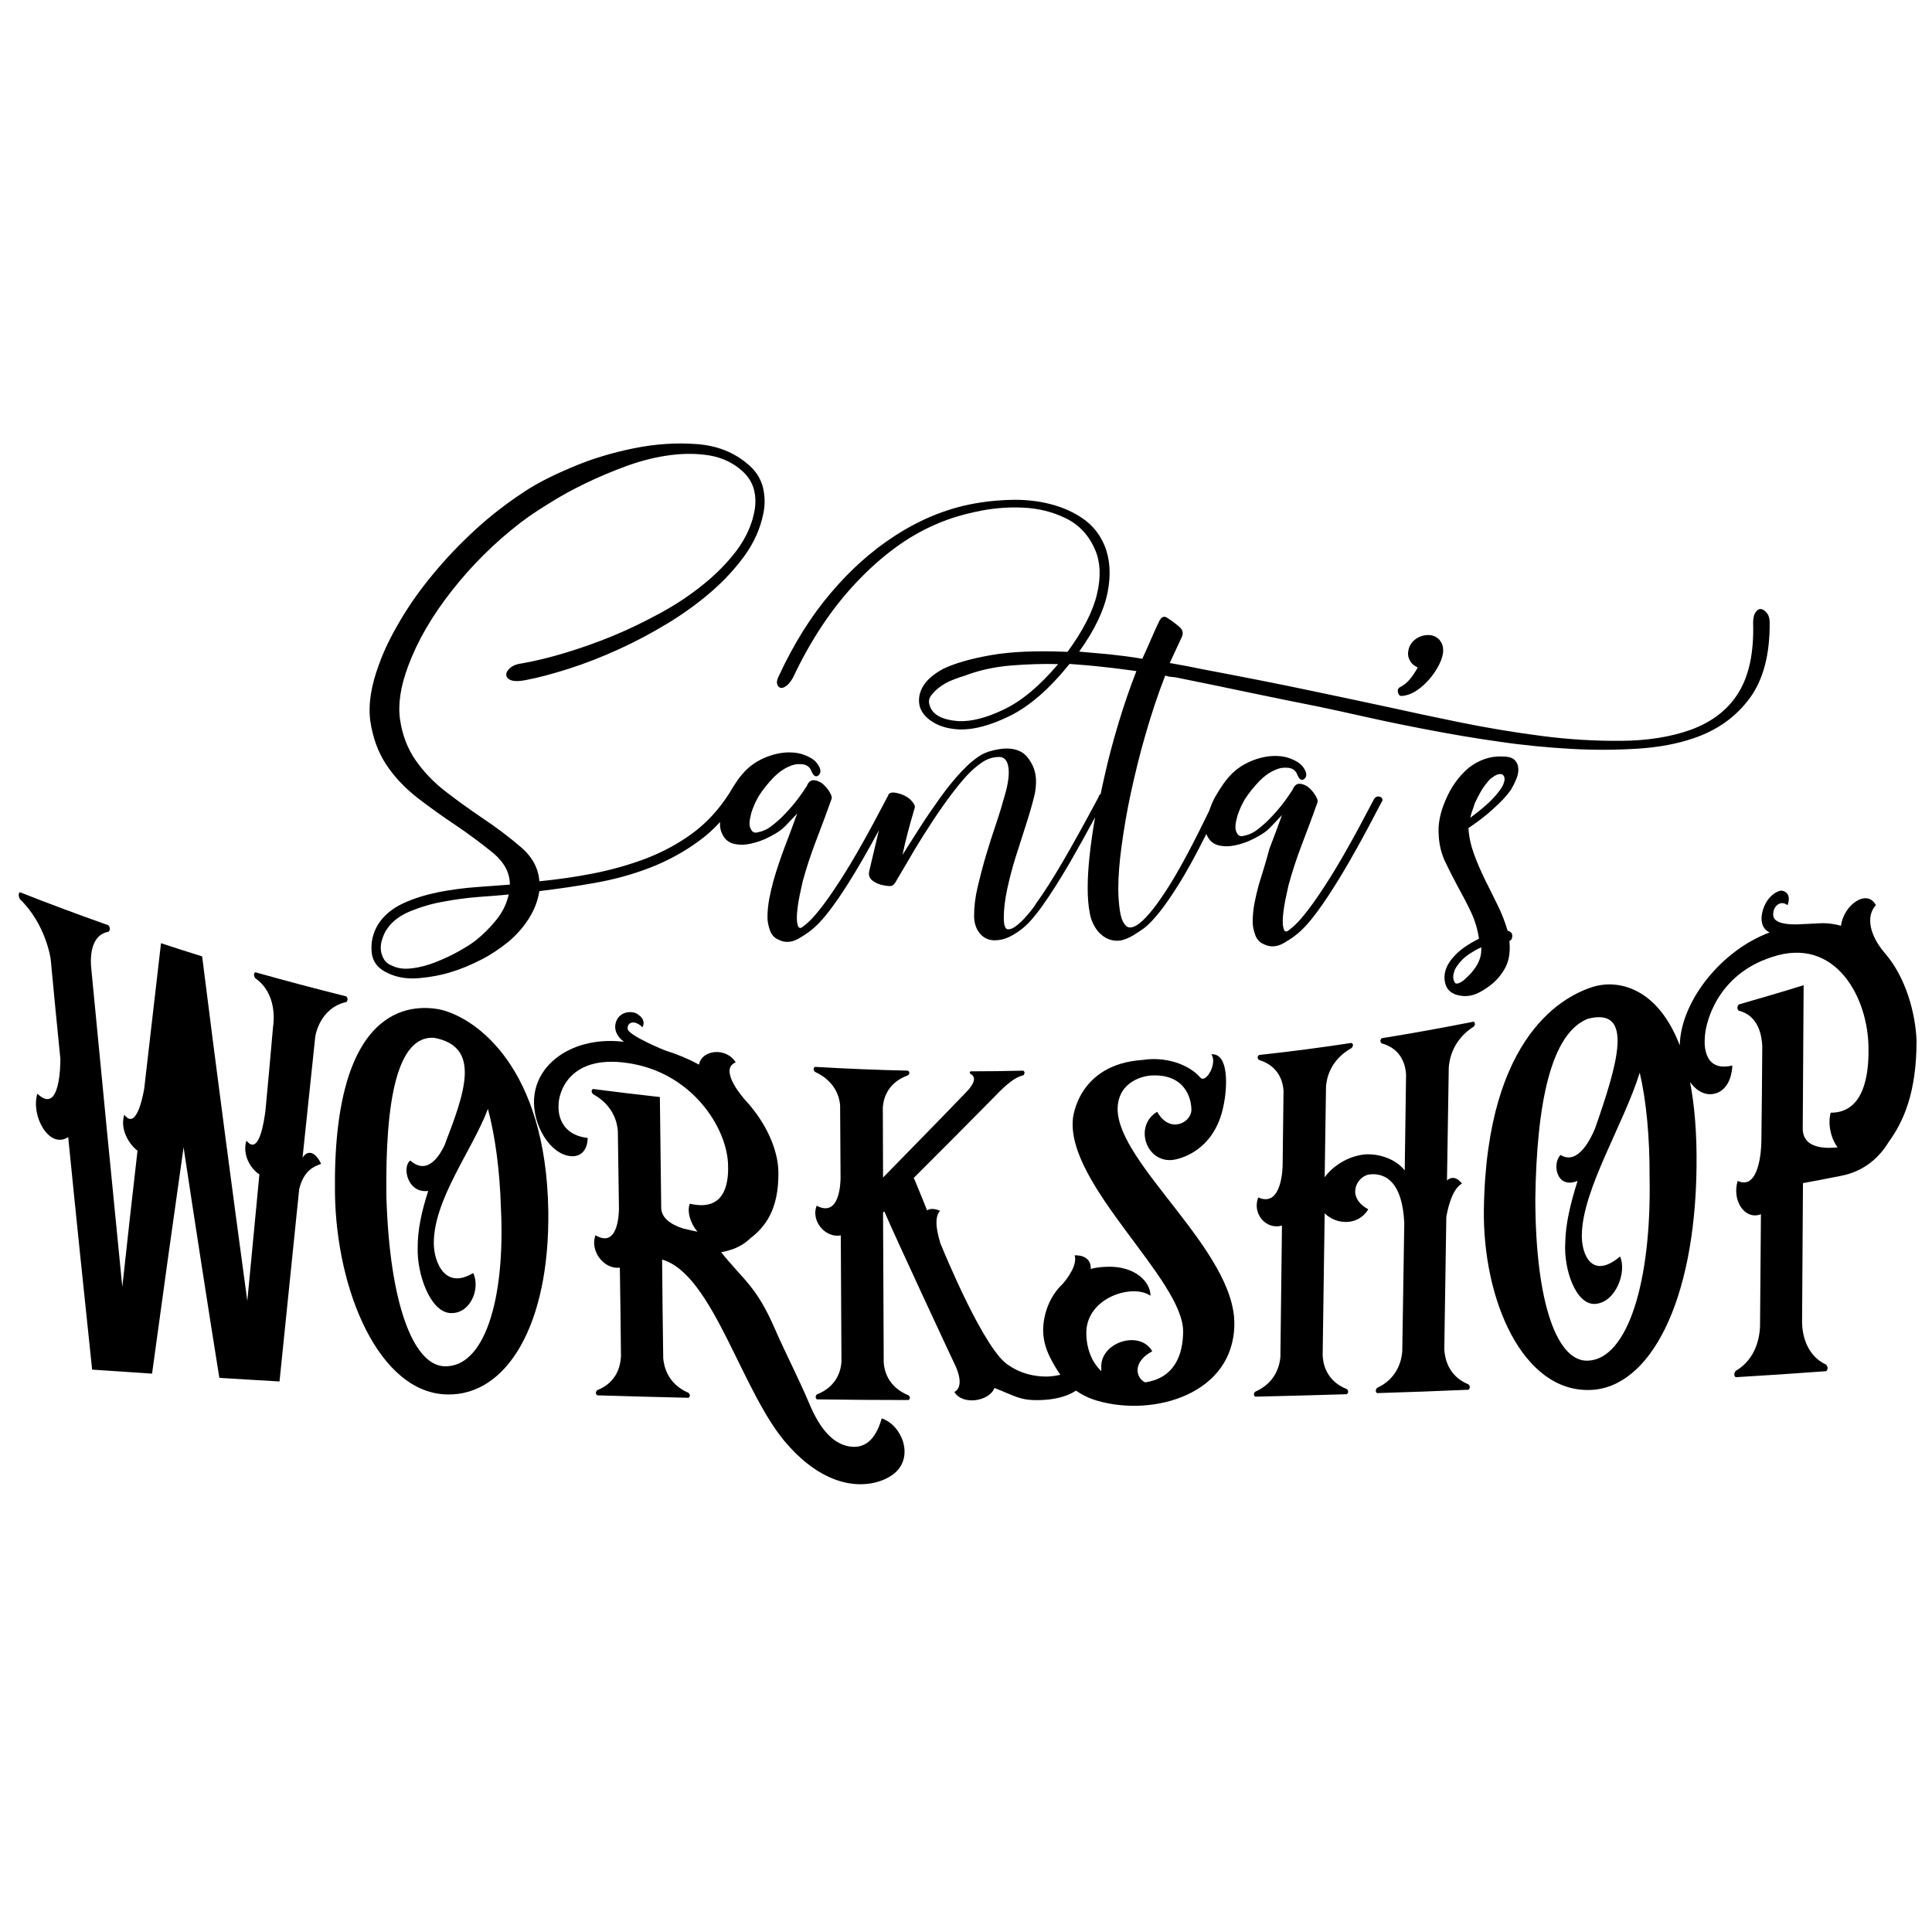
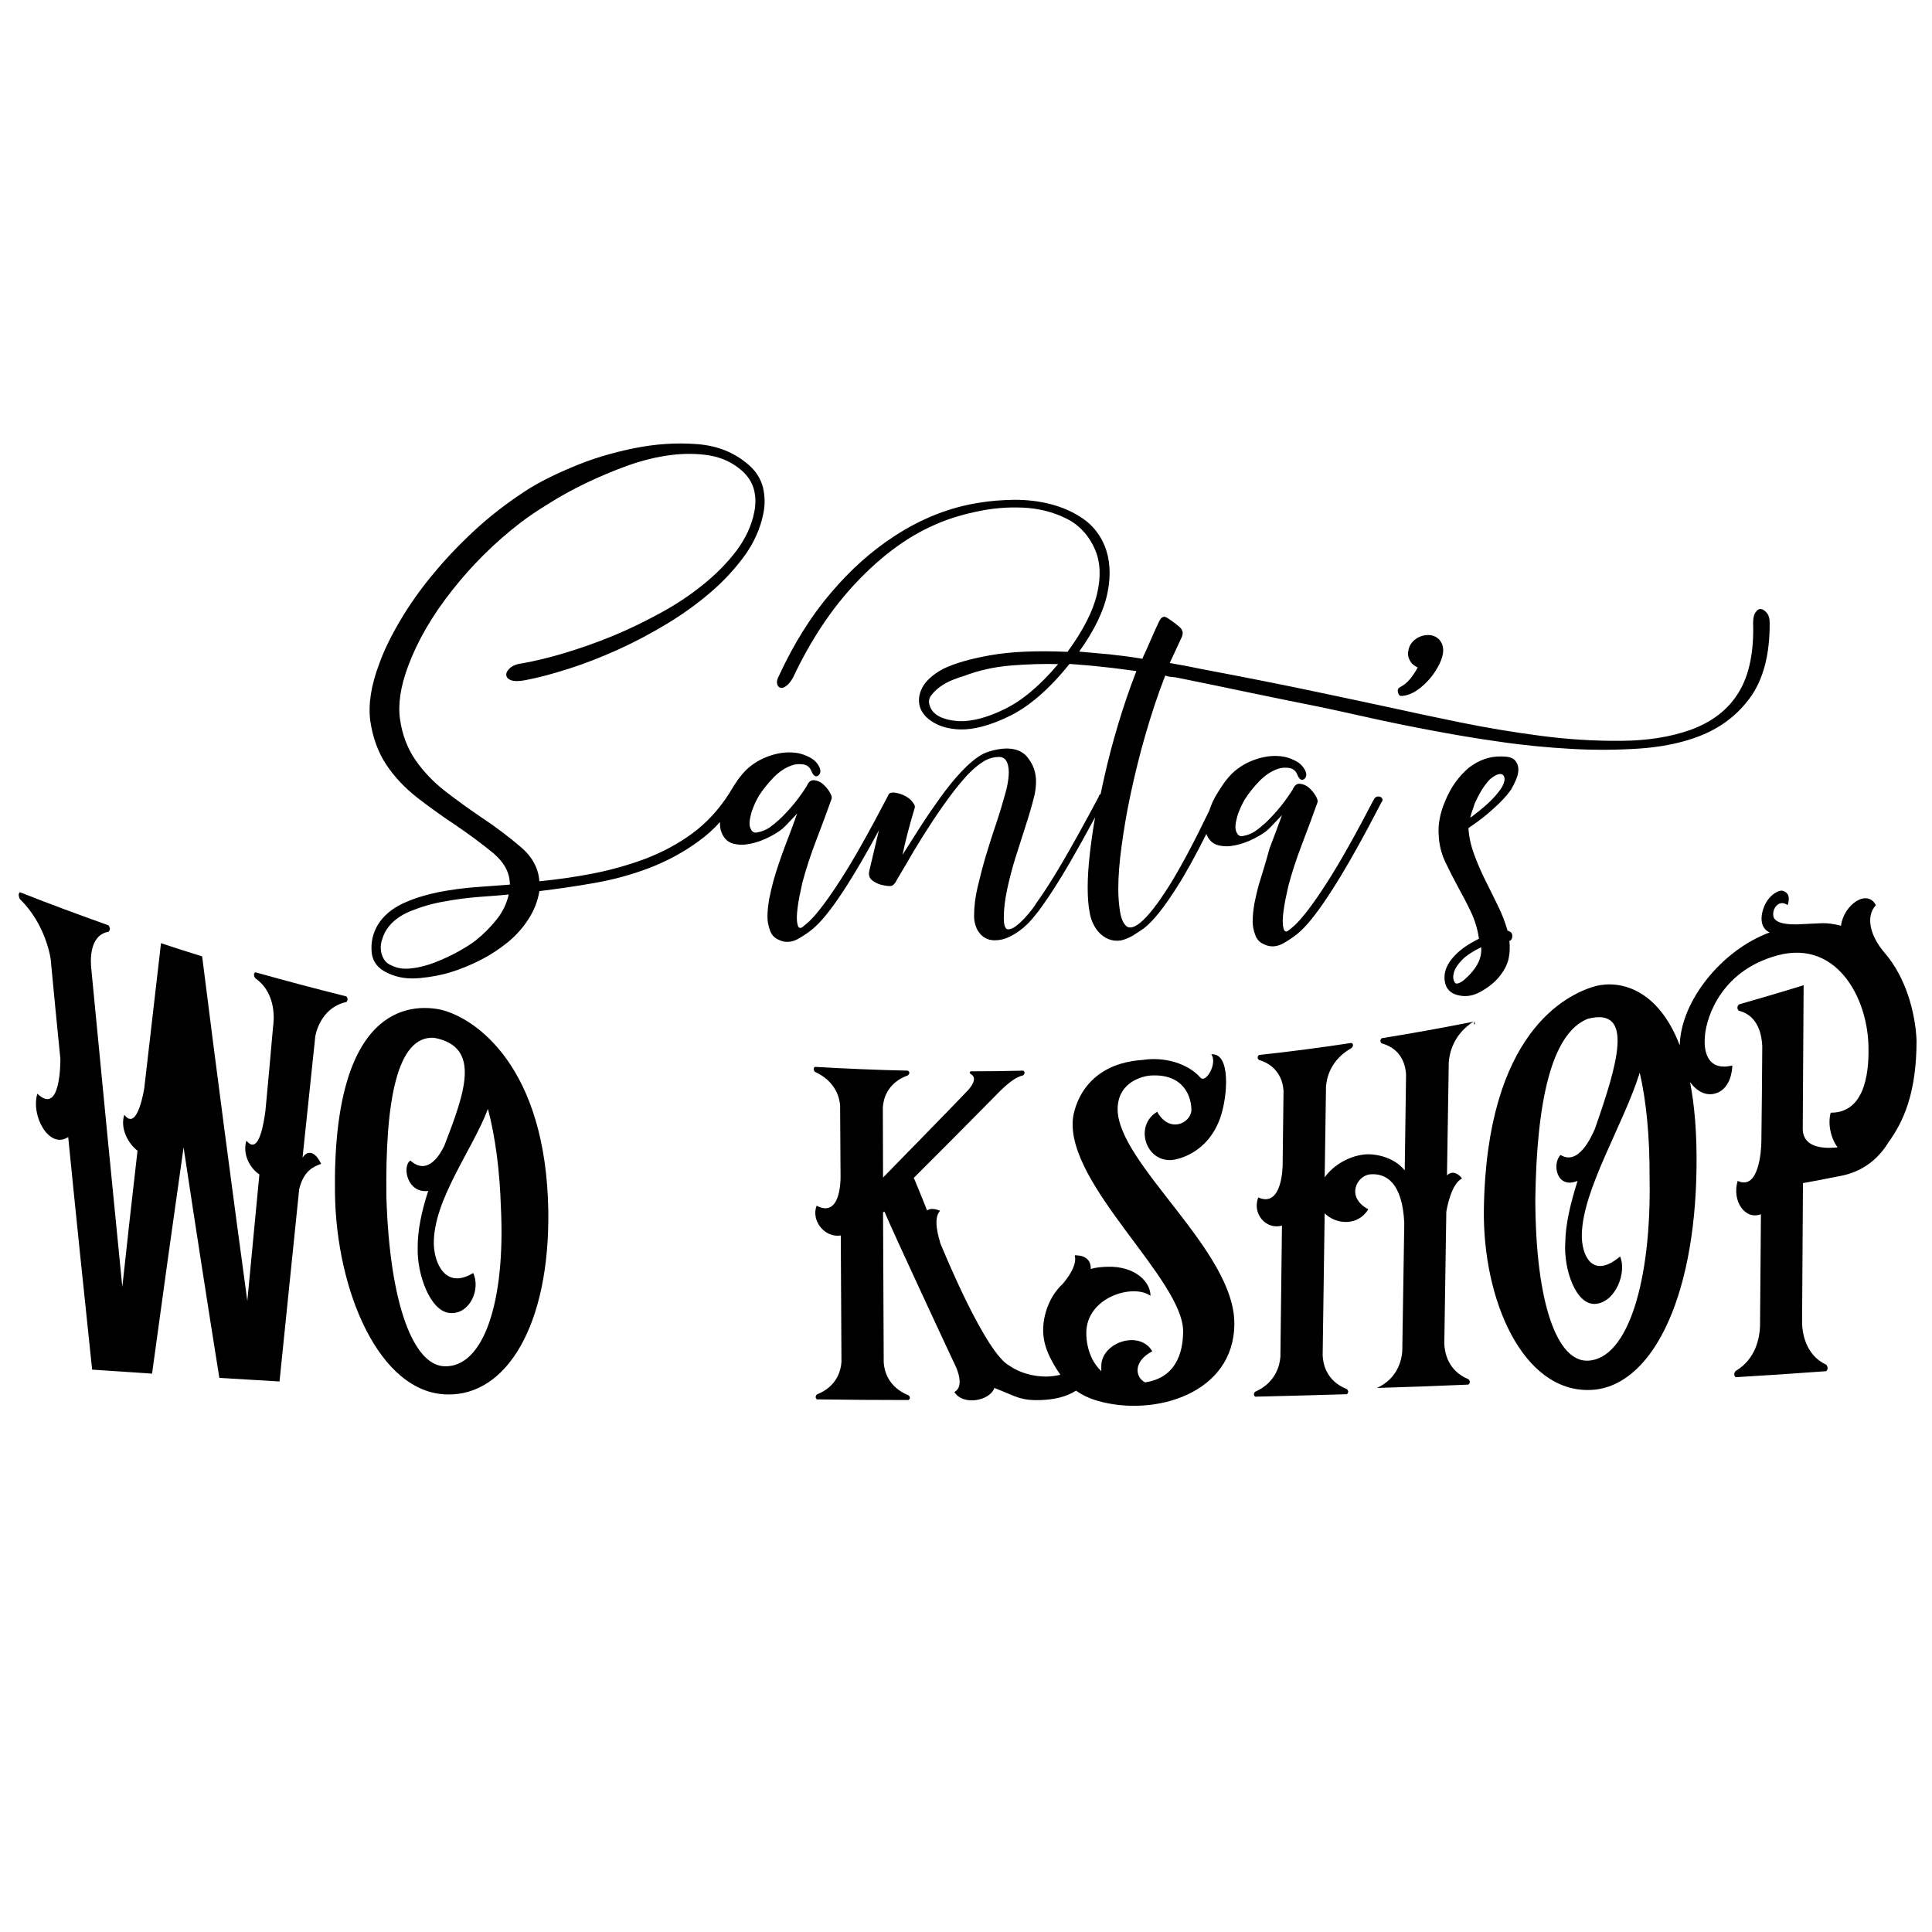
<svg xmlns="http://www.w3.org/2000/svg" version="1.1" id="Layer_1" x="0px" y="0px" viewBox="0 0 864 864" style="enable-background:new 0 0 864 864;" xml:space="preserve">
  <g>
    <path d="M562.9,395.8c-0.7,2.5-1.3,5.2-1.9,8.1c-0.5,2.9-0.8,5.6-0.8,8.3c0,1.9,0.4,3.8,1.1,5.8c0.7,2,2,3.5,4,4.3   c2.8,1.4,5.8,1.2,8.9-0.6c3.1-1.8,5.6-3.6,7.5-5.4c3.7-3.4,8.5-9.6,14.4-18.9c5.9-9.2,13.2-22.2,21.8-38.8c0.4-0.3,0.4-0.8,0.3-1.3   c-0.2-0.5-0.5-0.8-1.1-1c-1.1-0.3-1.9,0-2.6,1c-8.5,16.3-15.6,29-21.4,37.9c-5.8,9-10.5,15.2-14,18.5c-0.9,0.8-1.9,1.7-3,2.5   c-1.1,0.8-1.9,0.3-2.2-1.5c-0.4-1.7-0.3-4.1,0.1-7.3c0.4-3.2,1.2-7,2.2-11.4c1.6-5.9,3.6-12.1,6.1-18.6c2.5-6.5,4.8-12.7,6.9-18.6   c0.2-0.7-0.1-1.7-0.9-3c-0.8-1.4-1.8-2.5-3-3.6c-1.2-1-2.6-1.6-4-1.7c-1.4-0.1-2.5,0.8-3.2,2.6c-2.5,3.9-4.9,7.1-7.3,9.8   c-2.4,2.7-4.5,4.9-6.5,6.5c-0.4,0.3-1,0.9-2,1.6c-1,0.8-2,1.4-3.2,1.9c-1.1,0.5-2.3,0.8-3.4,1c-1.1,0.2-2-0.3-2.5-1.3   c-0.5-0.8-0.8-1.9-0.7-3.3c0.1-1.3,0.4-2.7,0.8-4.2c0.4-1.4,1-2.8,1.6-4.2c0.6-1.3,1.2-2.4,1.7-3.3c1.9-3,4.2-5.8,6.7-8.4   c2.6-2.6,5.3-4.4,8.3-5.4c1.4-0.5,3-0.6,4.8-0.4c1.8,0.3,3,1.2,3.7,2.9c0.9,2.2,1.9,2.9,3,2.2c1.1-0.8,1.4-2,0.7-3.7   c-0.9-1.9-2.2-3.3-4-4.3c-1.8-1-3.6-1.7-5.6-2.1c-4.1-0.7-8.2-0.3-12.4,1.1c-4.2,1.4-7.8,3.5-10.8,6.4c-1.2,1.2-2.5,2.7-3.8,4.5   c-1.3,1.9-2.6,3.9-3.8,6c-1.1,2-1.9,4-2.6,6.1c-6.7,13.9-12.5,24.8-17.3,32.6c-5.6,9-10.2,14.9-13.9,17.8c-3,2.3-5.2,2.5-6.6,0.5   c-1.1-1.4-1.8-3.4-2.2-6.2c-0.4-2.8-0.7-6-0.7-9.7c0-5.6,0.5-12,1.5-19.3c1-7.3,2.3-15.2,4.1-23.5c1.8-8.3,3.9-17,6.5-26   c2.6-9,5.5-17.9,8.9-26.6c0.9,0.3,1.8,0.6,2.8,0.6c1,0.1,1.9,0.2,2.8,0.4c11.8,2.4,23,4.7,33.4,6.9c10.5,2.2,20.5,4.2,30,6.1   c5.8,1.2,13,2.8,21.5,4.7c8.5,1.9,17.8,3.8,27.8,5.7c10,1.9,20.4,3.7,31.2,5.2c10.8,1.6,21.5,2.6,32,3.2   c10.5,0.6,20.4,0.5,29.9-0.1c9.4-0.6,17.8-2.2,25-4.7c10.6-3.6,18.9-9.6,25-17.9c6.1-8.3,9-19.6,8.9-33.7c0-1.9-0.4-3.3-1.2-4.3   s-1.6-1.6-2.5-1.8c-0.9-0.2-1.7,0.2-2.5,1.3c-0.8,1-1.2,2.6-1.2,4.8c0.4,13.2-1.8,23.6-6.5,31.2c-4.7,7.7-11.9,13.2-21.5,16.7   c-9,3.2-19.3,4.8-30.9,4.9c-11.6,0.1-23.6-0.6-35.8-2.2c-12.3-1.6-24.3-3.6-36.1-6c-11.8-2.4-22.5-4.7-32-6.8   c-9.7-2.1-21.1-4.5-34.4-7.3c-13.2-2.8-29.9-6.1-50-9.9c-2.5-0.5-4.8-1-7-1.4c-2.2-0.4-4.5-0.8-6.7-1.2l5.3-11.4   c0.9-1.8,0.6-3.4-0.9-4.7c-1.5-1.3-3.2-2.6-5.2-3.9l-0.5-0.3c-1.1-0.7-2-0.4-2.9,0.7c0,0.2-0.1,0.3-0.3,0.5   c-1.1,2.2-2.3,4.9-3.7,8.1c-1.4,3.2-2.6,6-3.7,8.3l-0.3,0.8c-5.3-0.9-10.3-1.5-14.9-2c-4.7-0.4-9.1-0.8-13.4-1.2   c6.9-9.6,11.1-18.4,12.7-26.4c1.6-8,1.1-15-1.3-20.9c-2.1-5.1-5.3-9.1-9.6-12.1c-4.3-3-9.1-5.1-14.4-6.5c-5.3-1.4-10.7-2-16.4-2   c-5.6,0.1-10.8,0.5-15.6,1.3c-13,2-25.7,6.9-38.1,15c-10,6.5-19.5,14.9-28.3,25.3c-8.8,10.3-16.6,22.7-23.3,37.2   c-0.7,1.3-1,2.5-0.8,3.4c0.2,0.9,0.6,1.5,1.3,1.8c0.7,0.3,1.6,0.1,2.6-0.6c1.1-0.7,2.1-1.9,3.2-3.8c7.9-16.8,17.4-31.1,28.5-42.8   c11.1-11.7,22.7-20.3,34.9-25.6c5.1-2.3,11.2-4.3,18.2-5.8c7.1-1.6,14.1-2.2,21.1-1.9c7.1,0.3,13.5,1.9,19.4,4.8   c5.9,2.9,10.3,7.6,13.1,14.2c2.3,5.4,2.6,11.9,0.8,19.6c-1.8,7.7-6.2,16.3-13.2,25.9c-13.9-0.6-25.4-0.1-34.4,1.5   c-9,1.6-16,3.6-21.2,6.1c-4.6,2.5-7.7,5.3-9.3,8.3c-1.6,3-1.9,6-1.1,8.8c0.9,2.7,2.9,5,6.1,6.9c3.2,1.9,7.1,2.9,11.6,3.1   c6.3,0.2,13.9-1.8,22.6-6.1c8.7-4.3,17.6-12,26.6-23.2c5.3,0.4,10.4,0.8,15.5,1.4c5,0.5,9.8,1.2,14.4,1.8c-3,7.7-5.7,15.6-8.1,23.6   c-2.4,8-4.5,15.9-6.2,23.6c-0.6,2.7-1.2,5.3-1.7,7.8c-0.4,0.2-0.8,0.6-0.9,1.3c-6.2,11.6-11.5,21.2-16,28.9   c-4.5,7.7-8.4,13.8-11.8,18.5c-0.4,0.7-1,1.6-2,2.9c-1,1.3-2.1,2.6-3.3,3.9c-1.2,1.3-2.5,2.5-3.8,3.5c-1.3,1-2.5,1.5-3.6,1.5   c-1.2,0-1.9-1.7-1.9-5.1c0-3.9,0.5-8.1,1.5-12.8c1-4.6,2.2-9.3,3.7-14.1c1.5-4.8,3-9.5,4.5-14.1c1.5-4.6,2.8-9,3.8-13   c0.5-1.8,0.8-3.9,0.9-6.2c0.1-2.3-0.2-4.4-0.9-6.5c-0.7-2-1.8-3.8-3.2-5.5c-1.4-1.6-3.3-2.7-5.6-3.2c-2.1-0.5-4.5-0.5-7.3,0   c-2.7,0.5-5.1,1.2-7,2.2c-3,1.7-6.1,4.3-9.4,7.8c-3.3,3.5-6.4,7.4-9.5,11.7c-3.1,4.3-6.1,8.7-9,13.2c-2.9,4.5-5.5,8.7-7.8,12.3   c1.2-5.9,3-12.7,5.3-20.5c0.4-0.8,0.3-1.6-0.3-2.4c-0.5-0.8-1.1-1.5-1.9-2.2c-1.9-1.5-4.3-2.5-7.1-2.8c-1.4,0-2.2,0.4-2.4,1.3   c0,0,0,0,0,0c-8.5,16.3-15.6,29-21.4,37.9c-5.8,9-10.5,15.2-14,18.5c-0.9,0.8-1.9,1.7-3,2.5c-1.1,0.8-1.9,0.3-2.2-1.5   c-0.4-1.7-0.3-4.1,0.1-7.3c0.4-3.2,1.2-7,2.2-11.4c1.6-5.9,3.6-12.1,6.1-18.6c2.5-6.5,4.8-12.7,6.9-18.6c0.2-0.7-0.1-1.7-0.9-3   c-0.8-1.4-1.8-2.5-3-3.6c-1.2-1-2.6-1.6-4-1.7c-1.4-0.1-2.5,0.8-3.2,2.6c-2.5,3.9-4.9,7.1-7.3,9.8c-2.4,2.7-4.5,4.9-6.5,6.5   c-0.4,0.3-1,0.9-2,1.6c-1,0.8-2,1.4-3.2,1.9c-1.1,0.5-2.3,0.8-3.4,1c-1.1,0.2-2-0.3-2.5-1.3c-0.5-0.8-0.8-1.9-0.7-3.3   c0.1-1.3,0.4-2.7,0.8-4.2c0.4-1.4,1-2.8,1.6-4.2c0.6-1.3,1.2-2.4,1.7-3.3c1.9-3,4.2-5.8,6.7-8.4c2.6-2.6,5.3-4.4,8.3-5.4   c1.4-0.5,3-0.6,4.8-0.4c1.8,0.3,3,1.2,3.7,2.9c0.9,2.2,1.9,2.9,3,2.2c1.1-0.8,1.4-2,0.7-3.7c-0.9-1.9-2.2-3.3-4-4.3   c-1.8-1-3.6-1.7-5.6-2.1c-4.1-0.7-8.2-0.3-12.4,1.1c-4.2,1.4-7.8,3.5-10.8,6.4c-1.2,1.2-2.5,2.7-3.8,4.5c-1.3,1.9-2.6,3.9-3.8,6   c0,0,0,0,0,0c-4.6,7.2-10.1,13.2-16.5,17.9c-6.4,4.7-13.4,8.4-20.9,11.3c-7.5,2.8-15.3,5-23.4,6.6c-8.1,1.6-16.1,2.7-24.1,3.5   c-0.4-5.7-3.1-10.9-8.3-15.3c-5.2-4.5-11.2-9-17.8-13.4c-5.3-3.6-10.6-7.4-15.9-11.5c-5.3-4.1-9.7-8.7-13.4-14   c-3.6-5.2-5.9-11.3-6.9-18.1c-1-6.8,0.2-14.8,3.6-23.9c4.2-11.3,10.7-22.5,19.6-33.8c8.8-11.2,19-21.4,30.7-30.4   c3.3-2.5,7.5-5.4,12.6-8.5c5-3.2,10.5-6.2,16.5-9.1c6-2.9,12.2-5.5,18.8-7.9c6.5-2.3,12.9-3.9,19.2-4.7c6.3-0.8,12.1-0.7,17.6,0.2   c5.5,1,10.2,3.2,14.3,6.8c2.8,2.5,4.6,5.4,5.4,8.6c0.8,3.2,0.8,6.5,0.1,9.9c-1.2,6.1-3.9,11.8-7.9,17.2c-4.1,5.4-9,10.4-14.8,15.1   c-5.8,4.7-12.2,9-19.2,12.8c-7,3.8-14.1,7.3-21.4,10.3c-7.3,3-14.5,5.5-21.4,7.6c-7,2.1-13.3,3.6-18.9,4.6c-2.5,0.3-4.3,1-5.6,2.1   c-1.2,1.1-1.8,2.1-1.7,3.2c0.1,1,0.8,1.8,2.2,2.3c1.4,0.5,3.4,0.5,6.1,0c6-1.1,12.6-2.9,19.8-5.2c7.2-2.3,14.6-5.2,22.1-8.6   c7.5-3.4,14.8-7.3,21.9-11.6c7.1-4.3,13.7-9.1,19.6-14.2c5.9-5.1,10.9-10.6,15.1-16.4c4.1-5.8,6.8-11.9,8.1-18.3   c0.9-4,0.8-8-0.1-11.9c-1-3.9-3.1-7.3-6.5-10.2c-6.2-5.4-13.8-8.5-23-9.2c-9.2-0.7-18.6-0.1-28.4,1.9c-9.8,2-19.1,4.8-27.9,8.6   c-8.8,3.7-15.9,7.4-21.1,10.9c-7.9,5.2-15.3,10.9-22.1,17.2c-6.8,6.3-13,12.8-18.5,19.5c-5.6,6.7-10.4,13.5-14.5,20.4   c-4.1,6.9-7.4,13.5-9.6,19.7c-3.7,9.8-5,18.3-4,25.7c1.1,7.3,3.4,13.8,7.1,19.4c3.7,5.6,8.4,10.5,14,14.9   c5.6,4.3,11.3,8.4,16.9,12.1c6.5,4.4,12.2,8.7,17.1,12.7c4.8,4.1,7.3,8.7,7.3,14c-4.2,0.3-9.2,0.7-14.9,1.1   c-5.7,0.4-11.5,1.2-17.2,2.3c-5.7,1.2-11,2.8-15.9,5.1c-4.8,2.3-8.5,5.4-11,9.4c-2.3,3.9-3.2,7.9-2.8,12.3c0.4,4.3,2.9,7.5,7.5,9.5   c4.1,1.9,8.7,2.6,14,2.1c5.3-0.5,10-1.4,14-2.7c4.4-1.3,8.9-3.2,13.4-5.5c4.5-2.3,8.5-5,12.2-8c3.6-3,6.7-6.5,9.1-10.3   c2.5-3.9,4.1-8,4.8-12.4c8.3-1,16.6-2.2,25-3.7c8.4-1.5,16.5-3.7,24.3-6.7c7.8-3,15.2-7,21.9-11.9c3.5-2.5,6.7-5.4,9.6-8.6   c-0.1,1.8,0.1,3.5,0.8,5c1.1,2.5,2.8,4.1,5.2,4.7c2.4,0.6,4.9,0.6,7.7,0c2.7-0.6,5.4-1.5,8.1-2.9c2.6-1.3,4.7-2.6,6.1-3.8   c0.9-0.8,1.9-1.8,3-3c1.1-1.2,2.3-2.4,3.6-3.8c-1.8,4.9-3.6,9.9-5.6,15c-1.9,5.1-3.6,10.1-5,15c-0.7,2.5-1.3,5.2-1.9,8.1   c-0.5,2.9-0.8,5.6-0.8,8.3c0,1.9,0.4,3.8,1.1,5.8c0.7,2,2,3.5,4,4.3c2.8,1.4,5.8,1.2,8.9-0.6c3.1-1.8,5.6-3.6,7.5-5.4   c3.7-3.4,8.5-9.6,14.4-18.9c4-6.3,8.7-14.4,14-24.2c-0.1,0.4-0.2,0.7-0.3,1.1c-1.3,5.6-2.7,11.4-4.1,17.3c-0.4,1.9,0.2,3.3,1.6,4.3   c1.4,1,3,1.7,4.8,2c1.4,0.3,2.6,0.4,3.4,0.3c0.9-0.2,1.8-1.1,2.6-2.8l4.2-7.1c2.1-3.7,4.6-7.9,7.5-12.5c2.9-4.6,5.9-9.2,9.1-13.7   s6.3-8.6,9.5-12.2c3.2-3.6,6.3-6.2,9.3-7.9c1.9-1,4-1.5,6.1-1.5c2.1,0,3.4,1.3,4,3.8c0.4,1.9,0.4,3.9,0.1,6.2   c-0.3,2.3-0.8,4.6-1.5,6.9c-1.1,4-2.4,8.4-4,13.1c-1.6,4.7-3.1,9.4-4.5,14.1c-1.4,4.7-2.6,9.4-3.7,14c-1.1,4.6-1.6,9-1.6,13   c0,2.5,0.6,4.8,1.8,6.8c1.8,2.7,4.2,4.1,7.4,4.1c2.3,0,4.5-0.5,6.7-1.6c2.2-1.1,4.2-2.4,6.1-4c1.9-1.6,3.5-3.3,5-5.2   c1.5-1.8,2.8-3.5,3.8-5c3.5-4.9,7.5-11.2,12-18.9c3.3-5.7,7.1-12.5,11.3-20.3c-1,5.8-1.8,11.4-2.4,16.8c-1.2,11-1.2,19.6,0,25.8   c0.5,3.2,1.8,6,3.7,8.4c2.8,3.2,6.2,4.6,10,4.1c1.8-0.3,3.6-1.1,5.6-2.2c1.9-1.2,3.6-2.3,5-3.3c4.1-3.2,9-9.3,14.8-18.5   c3.9-6.1,8.3-14.1,13.1-23.7c0.1,0.1,0.1,0.3,0.1,0.4c1.1,2.5,2.8,4.1,5.2,4.7c2.4,0.6,4.9,0.6,7.7,0c2.7-0.6,5.4-1.5,8.1-2.9   c2.6-1.3,4.7-2.6,6.1-3.8c0.9-0.8,1.9-1.8,3-3c1.1-1.2,2.3-2.4,3.6-3.8c-1.8,4.9-3.6,9.9-5.6,15C566,385.9,564.4,390.9,562.9,395.8   z M449.1,317.2c-7.8,3.8-14.6,5.5-20.2,5.3c-7.6-0.5-12-2.9-13.2-7.2c-0.5-1.5-0.3-3,0.8-4.4c1.1-1.4,2.4-2.7,4.1-3.9   c1.7-1.2,3.5-2.2,5.6-3c2-0.8,3.7-1.4,4.9-1.7c6.5-2.5,13.6-4.1,21.2-4.7c7.6-0.6,14.5-0.8,20.9-0.6   C465,306.7,457,313.4,449.1,317.2z M222.1,411.2c-2.7,3.4-5.9,6.6-9.4,9.4c-1.9,1.5-4.5,3.1-7.7,4.9c-3.2,1.8-6.5,3.3-10,4.7   c-3.5,1.4-7.1,2.4-10.6,2.8c-3.5,0.5-6.5,0.1-9-1.1c-1.8-0.7-3-1.7-3.8-3.1c-0.8-1.4-1.2-2.8-1.3-4.3c-0.1-1.5,0.1-3.1,0.7-4.7   c0.5-1.6,1.2-3.1,2.1-4.4c2.3-3.4,5.8-6,10.4-7.9c4.7-1.9,9.6-3.4,14.9-4.3c5.3-1,10.6-1.7,15.9-2.1c5.3-0.4,9.7-0.7,13.2-1.1   C226.6,404.1,224.8,407.8,222.1,411.2z" />
    <path d="M627.2,311.2c2.1-0.2,4.3-1,6.5-2.5c2.2-1.5,4.1-3.3,5.8-5.3c1.7-2,3.1-4.2,4.2-6.4c1.1-2.3,1.7-4.3,1.7-6.2   c0-1.7-0.5-3.2-1.6-4.6c-1.4-1.5-3.2-2.3-5.4-2.2c-2.2,0.1-4.1,0.8-5.7,2.1c-1.6,1.3-2.6,3-2.9,5c-0.4,2,0.2,3.9,1.6,5.6   c0.7,0.7,1.6,1.3,2.6,1.8c-0.9,1.7-2,3.4-3.3,5c-1.3,1.7-2.9,2.9-4.6,3.8c-0.9,0.5-1.2,1.3-0.9,2.4   C625.5,310.9,626.1,311.4,627.2,311.2z" />
    <path d="M671.3,435.7c1.8-2.4,2.9-4.8,3.4-7.2c0.5-2.4,0.6-5,0.3-7.7c0.9-0.3,1.3-1.1,1.3-2.3c0-1.2-0.7-1.9-2.1-2.3   c-1.1-3.7-2.5-7.5-4.4-11.3c-1.9-3.8-3.7-7.6-5.7-11.5c-1.9-3.9-3.6-7.8-5-11.7c-1.4-3.9-2.2-7.7-2.4-11.4c4.2-2.8,8-5.7,11.2-8.7   c3.3-2.9,5.9-5.7,7.8-8.4c0.9-1.5,1.7-3.1,2.4-4.8c0.7-1.7,1-3.3,0.9-4.8c-0.1-1.5-0.7-2.8-1.7-3.8c-1.1-1-2.9-1.5-5.6-1.5   c-5.3-0.2-10.2,1.5-14.8,5c-4.6,3.9-8.1,8.8-10.6,14.9c-2.3,5.4-3.3,10.5-2.9,15.4c0.2,4,1.1,8,2.9,11.8c1.8,3.8,3.7,7.5,5.7,11.2   c2,3.6,4,7.4,5.8,11.2c1.8,3.8,3,7.8,3.6,12c-4.6,2.3-8.1,4.7-10.4,7.1c-2.4,2.4-3.9,4.8-4.6,7.2c-0.7,2.7-0.5,5.1,0.5,7.3   c1.1,2,3,3.3,5.8,3.8c3.3,0.7,6.8,0,10.3-2.2C666.7,440.8,669.4,438.4,671.3,435.7z M658.4,362.6c0.4-1,0.7-2.1,1.1-3.3   c0.9-2,1.9-3.9,3-5.8c1.1-1.8,2.4-3.5,3.8-5c1.6-1.3,2.9-2.1,4-2.3c1.1-0.2,1.8,0.1,2.2,0.8c0.4,0.7,0.5,1.6,0.1,2.9   c-0.4,1.3-1.1,2.6-2.4,4.2c-2.8,3.7-7.1,7.5-12.7,11.6C657.8,364.6,658,363.6,658.4,362.6z M658.9,433.9c-0.2,0.3-0.7,0.9-1.5,1.8   c-0.8,0.8-1.6,1.6-2.5,2.4c-0.9,0.8-1.8,1.3-2.6,1.6c-0.9,0.3-1.5,0.2-1.8-0.5c-0.7-1.2-0.8-2.6-0.3-4.3c0.5-1.9,1.8-3.7,3.7-5.7   c1.9-1.9,4.8-3.8,8.5-5.6C662.7,427.2,661.5,430.7,658.9,433.9z" />
    <path d="M154.9,448.1c0,0,1.2-1.1,0-2.5c-13.6-3.4-27.2-7-40.7-10.8c-1.4,0.8,0,2.7,0,2.7c9.7,6.8,8.3,19.2,7.9,21.8   c-1.1,12.5-2.2,25-3.4,37.5c-0.6,4.4-2.8,20.4-8.5,13.3c-1.9,6,1.6,12.4,5.8,15.1c-1.8,18.7-3.6,37.6-5.4,56.6   c-6.8-50.1-13.6-101.5-20.2-154.1c-6.2-1.9-12.3-3.9-18.4-5.9c-2.5,21.4-5,43.1-7.5,65c-1.1,6.4-4.1,18.2-8.9,11.7   c-2,6.1,1.7,12.9,5.9,16.1c-2.3,20.1-4.6,40.4-6.8,60.9C50.1,529.2,45.5,482,40.9,434c-0.6-4.7-0.9-15.8,7.6-17.3   c0,0,1.4-1.1,0-2.9C35.3,409.1,22,404.2,8.9,399c-1.2,0.9,0,3.1,0,3.1c11.6,11.2,13.8,26.6,13.8,27.2c1.4,14.8,2.8,29.5,4.3,44.2   c0,1.6,0.1,25.6-10.3,15.6c-3,10.1,5.4,25,13.8,19.4c3.5,35.2,7.1,69.8,10.7,104c8.9,0.6,17.9,1.2,26.8,1.8   c4.7-34.4,9.4-68.2,14.1-101.2c5.3,35.1,10.6,69.4,16,103.1c9,0.5,17.9,1.1,26.9,1.6c3-29,5.9-57.7,8.8-86   c2.1-8.6,6.8-10.2,9.8-11.3c0,0-2.5-6-6.1-4.8c-0.8,0.3-1.4,0.9-2.2,2c1.9-18.2,3.8-36.2,5.7-54.2   C141,463.5,142.8,450.8,154.9,448.1z" />
    <path d="M197,451.5c-13.3-2.7-48.4-2.1-47.2,82.2c0.6,43.6,19.8,89.2,50,89.9c26.8,0.8,46.1-31.2,45.4-82.1   C244.2,477,212.7,455.2,197,451.5z M198.6,611c-13.5-0.6-24.3-27.1-25.8-75.6c-0.6-43.3,4.8-72.3,21.3-71.3   c21.3,4,13.8,24.4,4.6,48.3c-1.6,3.2-7.1,13.8-15.2,6.6c-3.8,2.6-1.4,14.8,8,13.6c-2.9,8.9-4.8,17.6-4.7,25.4   c-0.4,11.6,5.5,28.6,14.5,29.2c9,0.6,13.7-10.9,10.3-17.9c-12.5,7.6-17.4-4.7-17.6-12.9c-0.3-19.8,17.3-42.1,24.2-60.5   c3.3,12.4,5.3,27.6,5.8,44C226.1,581.8,216.4,611.8,198.6,611z" />
-     <path d="M394.3,634.3c-2.8,10.1-7.9,13.1-13.2,12.7c-10.3-0.8-16-11.7-19.4-19.8c-4.7-11.1-10.3-21.8-15.2-33   c-8.2-18.9-13.8-21.5-24-34.2c4.3-0.8,9-2.3,12.9-6.1c6.8-5.2,12.9-12.9,12.7-29.7c-0.1-10.1-5.6-22.3-14.8-32.2   c0,0-12.4-13.6-4.3-16.9c-4.2-6.9-15.2-5.7-16.4,1c-4.6-2.5-9.6-4.6-15-6.3c0,0.1-16.8-6.8-16.9-9.7c-0.3-2.9,3-4.3,6.6-0.7   c0,0,2.2-3.2-2.4-6c-1.3-1-6.8-1.8-9.1,2.8c-1.6,3.5-0.3,7,3.2,9.7c-22.1-2.7-40.4,9.5-40.2,27.3c0.2,12.6,9.2,24.9,18.4,23.8   c5.9-1,5.6-8.1,5.6-8.1c-14.4-1.7-13-14.6-13-14.6c-0.1-5.5,4.6-22.5,30.2-19c29.6,3.9,45.4,29.5,45.6,45.9   c0.3,8.8-1.9,20.7-17.1,17.1c-1.4,3.5,0.3,8.9,3.4,12.5c-0.4,0-5-1.1-6.4-1.4c-6.2-2-9.7-5.1-9.8-9.2c-0.2-16.5-0.4-33.1-0.6-49.6   c-10-1.1-20-2.3-29.9-3.6c-1.4,0.8,0,2.3,0,2.3c9.3,5.1,10.9,13.1,11.1,16.6c0.2,11.5,0.3,22.9,0.5,34.4c0,3.7-0.8,17.9-10.5,12.1   c-2.6,6.9,3.7,15.4,10.9,14.5c0.2,13.2,0.4,26.5,0.5,39.7c-0.2,3.7-1.5,11.5-10.6,15.1c0,0-1.4,1.2,0,2.3   c13.6,0.4,27.2,0.8,40.8,1.1c1.4-1,0-2.2,0-2.2c-9.5-4.1-11-12.1-11.3-15.5c-0.2-14.7-0.4-29.4-0.5-44.1   c23.1,6.6,35.9,60.8,56.5,83.2c20.2,22.6,39.8,18.7,47.5,12.3C408.9,651.3,403.3,637.3,394.3,634.3z" />
    <path d="M514.3,481c15.4-1.1,18.6,9.9,18.5,15.7c-0.5,5.6-9.8,10.3-15.3,0.5c-10.2,6-5.4,22.1,6.2,21.6c2.3-0.1,16.4-2.6,22.1-19.2   c3.2-9.3,4.7-28.9-4.1-28.1c2.9,3.9-2.4,13.2-4.9,10.4c-5.5-6.3-16.1-9.4-25.7-7.9c-29.3,1.9-31.3,26.3-31.3,26.4   c-2.9,29.6,49.6,72,49.3,95.2c-0.1,9.8-3.5,20.6-17,22.6c-4.3-2.1-5.7-9.2,3.2-13.9c-5.5-9.6-22.6-4.2-22.8,6.5c0,0.8,0,1.6,0,2.4   c-1.7-1.6-3-3.5-4.1-5.5c0,0,0-0.1,0-0.1c0,0,0,0,0,0c-1.8-3.6-2.6-7.6-2.6-11.6c0.1-16,21.1-22.1,28.7-16.5   c0.1-6.2-6.9-13.4-19.3-13c-2.7,0.1-5.2,0.3-7.4,1c0-0.2,0-0.4,0-0.6c-0.2-6.1-7.2-5.5-7.2-5.5c1.2,4.1-2.7,9.7-5.4,12.8   c-6.2,5.8-8.7,14.2-8.7,20.7c0,4.8,1.5,9.3,3.8,13.5c1.2,2.3,2.5,4.4,3.9,6.4c-2.1,0.5-4.3,0.8-6.5,0.8c-5.3,0-11.5-1.5-16.2-4.8   c-10.8-5.6-29.4-51-31.1-55.1c0-0.1,0-0.1,0-0.2c-0.6-2.1-3.3-10.6,0-14c0,0-3.5-1.8-5.8-0.2c0,0-4-10-5.4-13.3   c-0.2-0.4-0.4-0.8-0.6-1.2c11.9-11.9,23.9-23.9,35.9-36.1c5.6-5.9,9.6-9.1,13.1-9.8c0,0,1.3-1.2,0-2.1c-7.8,0.2-15.7,0.3-23.5,0.3   c0,0-1,0.4,0,1.2c1.5,0.8,3.1,2.9-2.1,8.2c-12.4,12.9-24.8,25.5-37.1,38.1c0-10.4-0.1-20.9-0.1-31.3c0.2-3.3,1.6-10.9,11.2-14.4   c0,0,1.5-1.1,0-2.1c-13.9-0.3-27.8-0.9-41.6-1.7c-1.2,0.9,0,2.2,0,2.2c9.4,4.3,11.1,11.8,11.3,15.1c0.1,10.7,0.1,21.5,0.2,32.2   c0,2.1-0.3,18.1-10.7,12.6c-2.6,6.6,3.6,14.5,10.8,13.3c0.1,18.8,0.2,37.7,0.3,56.5c-0.2,3.5-1.8,11-11,14.6c0,0-1.2,1.2,0,2.2   c13.7,0.2,27.3,0.3,41,0.3c1.4-1,0-2.1,0-2.1c-9.4-3.8-10.9-11.4-11.1-14.7c-0.1-22.4-0.2-44.7-0.3-67.1c0.2-0.1,0.4-0.3,0.6-0.4   c4.2,10,31.3,68.1,31.3,68c0,0,5.3,9.9,0,12.7c3.7,6.2,15.8,4.1,17.9-1.8c9.6,3.7,11.5,5.8,21.1,5.4c5.2-0.2,11-1.3,15.4-4.2   c2.7,1.9,5.9,3.5,9.8,4.6c25.3,7.2,60.7-3.2,61-34.2c0.5-32.9-52.2-71.7-52.2-96.4C500,483.2,512,481.2,514.3,481z" />
-     <path d="M659,456.9c-13.7,2.7-27.4,5.2-41.1,7.4c-1.3,1.3,0,2.3,0,2.3c9.2,2.5,10.7,10.3,10.9,13.9c-0.2,14.3-0.4,28.6-0.6,42.9   c-5-6.2-13.6-7.6-18.2-7.1c-7,0.8-13.8,4.9-17.6,10.2c0.2-13.6,0.4-27.1,0.6-40.7c0.3-3.5,1.8-11.7,11.4-17.1c0,0,1.5-1.5,0-2.3   c-13.8,2.1-27.5,3.9-41.4,5.4c-1.3,1.2,0,2.2,0,2.2c9.3,2.8,10.8,10.4,11,13.8c-0.1,11.1-0.3,22.2-0.4,33.2c0,0,0,19.4-10.9,14.5   c-2.8,7.1,3.3,14.6,10.6,12.6c-0.2,19.6-0.5,39.2-0.7,58.7c-0.3,3.7-2,11.5-11.3,15.6c0,0-1.2,1.2,0,2.2c13.7-0.3,27.3-0.7,41-1.1   c1.4-1.1,0-2.3,0-2.3c-9.4-3.7-10.7-11.7-10.8-15.2c0.3-21.1,0.6-42.3,0.9-63.4c5.1,5.1,14.9,5.8,19.5-1.8   c-10.2-5.5-5.1-14.9,0.6-15.6c7.4-0.8,14.7,3.8,15.5,21.8c-0.3,19.1-0.6,38.3-0.9,57.4c-0.3,3.8-2,12-11.3,16.3c0,0-1.2,1.3,0,2.3   c13.6-0.4,27.3-0.9,40.9-1.5c1.4-1.2,0-2.4,0-2.4c-9.3-3.8-10.6-12.1-10.8-15.7c0.3-19.7,0.6-39.5,0.9-59.2   c0.4-2.2,2.2-12.3,7-14.9c0,0-3-4.4-6.5-1.6c0,0.2,0,0.2-0.2,0.2c0.3-16.9,0.5-33.7,0.8-50.6c0.3-3.7,1.8-12.3,11.3-18.3   C658.9,459.3,660.4,457.7,659,456.9z" />
+     <path d="M659,456.9c-13.7,2.7-27.4,5.2-41.1,7.4c-1.3,1.3,0,2.3,0,2.3c9.2,2.5,10.7,10.3,10.9,13.9c-0.2,14.3-0.4,28.6-0.6,42.9   c-5-6.2-13.6-7.6-18.2-7.1c-7,0.8-13.8,4.9-17.6,10.2c0.2-13.6,0.4-27.1,0.6-40.7c0.3-3.5,1.8-11.7,11.4-17.1c0,0,1.5-1.5,0-2.3   c-13.8,2.1-27.5,3.9-41.4,5.4c-1.3,1.2,0,2.2,0,2.2c9.3,2.8,10.8,10.4,11,13.8c-0.1,11.1-0.3,22.2-0.4,33.2c0,0,0,19.4-10.9,14.5   c-2.8,7.1,3.3,14.6,10.6,12.6c-0.2,19.6-0.5,39.2-0.7,58.7c-0.3,3.7-2,11.5-11.3,15.6c0,0-1.2,1.2,0,2.2c13.7-0.3,27.3-0.7,41-1.1   c1.4-1.1,0-2.3,0-2.3c-9.4-3.7-10.7-11.7-10.8-15.2c0.3-21.1,0.6-42.3,0.9-63.4c5.1,5.1,14.9,5.8,19.5-1.8   c-10.2-5.5-5.1-14.9,0.6-15.6c7.4-0.8,14.7,3.8,15.5,21.8c-0.3,19.1-0.6,38.3-0.9,57.4c-0.3,3.8-2,12-11.3,16.3c13.6-0.4,27.3-0.9,40.9-1.5c1.4-1.2,0-2.4,0-2.4c-9.3-3.8-10.6-12.1-10.8-15.7c0.3-19.7,0.6-39.5,0.9-59.2   c0.4-2.2,2.2-12.3,7-14.9c0,0-3-4.4-6.5-1.6c0,0.2,0,0.2-0.2,0.2c0.3-16.9,0.5-33.7,0.8-50.6c0.3-3.7,1.8-12.3,11.3-18.3   C658.9,459.3,660.4,457.7,659,456.9z" />
    <path d="M842.8,426.1c-6.5-7.6-8.6-16.2-3.9-21.3c-3.9-7.5-14.4-0.2-15.6,9.2c-3-0.8-6.1-1.3-9.5-1.1c-3.4,0.2-6.9,0.3-10.3,0.5   c-7.2,0.1-10.5-1.5-10.5-4.3c-0.2-3.5,3-6.9,6.4-4.3c0,0,2.2-5.2-2.1-6.4c-1.2-0.6-6.6,1.4-8.8,8.2c-1.6,5.1-0.5,8.8,2.9,10.4   c-21.3,7.8-39.8,30.6-40.2,50.5c-9.9-25.8-27.2-29.2-37.7-26.5c-13.2,3.7-48.7,21.1-49.9,99.7c-0.6,40.5,17.3,81.9,47.5,80.9   c26.8-0.8,46.9-39.5,47.6-99.5c0.2-15.3-0.9-27.9-2.9-38.2c3.4,4.7,8.2,6.9,13.1,4.4c5.9-3.3,5.8-11.8,5.8-11.8   c-14.1,3.4-12.3-12.2-12.3-12.2c0.1-6.4,5.2-28.3,30-36.3c28.5-9.6,43.2,18.3,43.2,40.9c0.2,11.9-2.1,28.8-16.9,28.7   c-1.4,5.1,0.1,11.6,3.1,15.5c-2.2,0.2-15.7,1.9-15.6-8.5c0.1-21.3,0.3-42.7,0.4-64c-9.6,3-19.3,5.8-29,8.6c-1.4,1.6,0,2.8,0,2.8   c9,2.2,10.3,11.5,10.5,15.8c-0.1,14.1-0.2,28.3-0.4,42.4c0,4.6-1.2,22.3-10.6,17.9c-2.7,8.9,3.3,17.7,10.4,14.9   c-0.1,16.8-0.3,33.5-0.4,50.3c-0.2,4.6-1.7,14.4-10.9,19.8c0,0-1.4,1.6,0,2.8c13.5-0.8,27-1.7,40.5-2.7c1.4-1.4,0-2.9,0-2.9   c-9.3-4.3-10.7-14.3-10.8-18.7c0.1-20.8,0.3-41.7,0.4-62.5c4.9-0.9,9.8-1.8,14.7-2.8c3.4-0.7,15.3-2,23.5-15.4   c6.6-9.1,12.6-21.8,12.6-45.6C856.6,453.4,852.5,437.2,842.8,426.1z M710.2,608.5c-13.5,0.7-23.5-24.7-23.6-72.3   c0.6-42.9,7-74.1,23.5-80.6c21.1-5.4,13.1,20.7,3.2,49.1c-1.7,4-7.5,16.7-15.4,11.8c-3.9,3.8-1.9,15.5,7.6,11.6   c-3.2,10.1-5.4,19.5-5.5,27.5c-0.8,11.9,4.7,28.3,13.6,27.5c9-0.8,14-14.3,10.9-21.2c-12.8,10.8-17.3-1.3-17.1-9.7   c0.3-20.3,18.6-49.1,25.9-72.5c2.9,12.4,4.5,28.7,4.4,46.8C738.6,572.9,728,607.7,710.2,608.5z" />
  </g>
</svg>